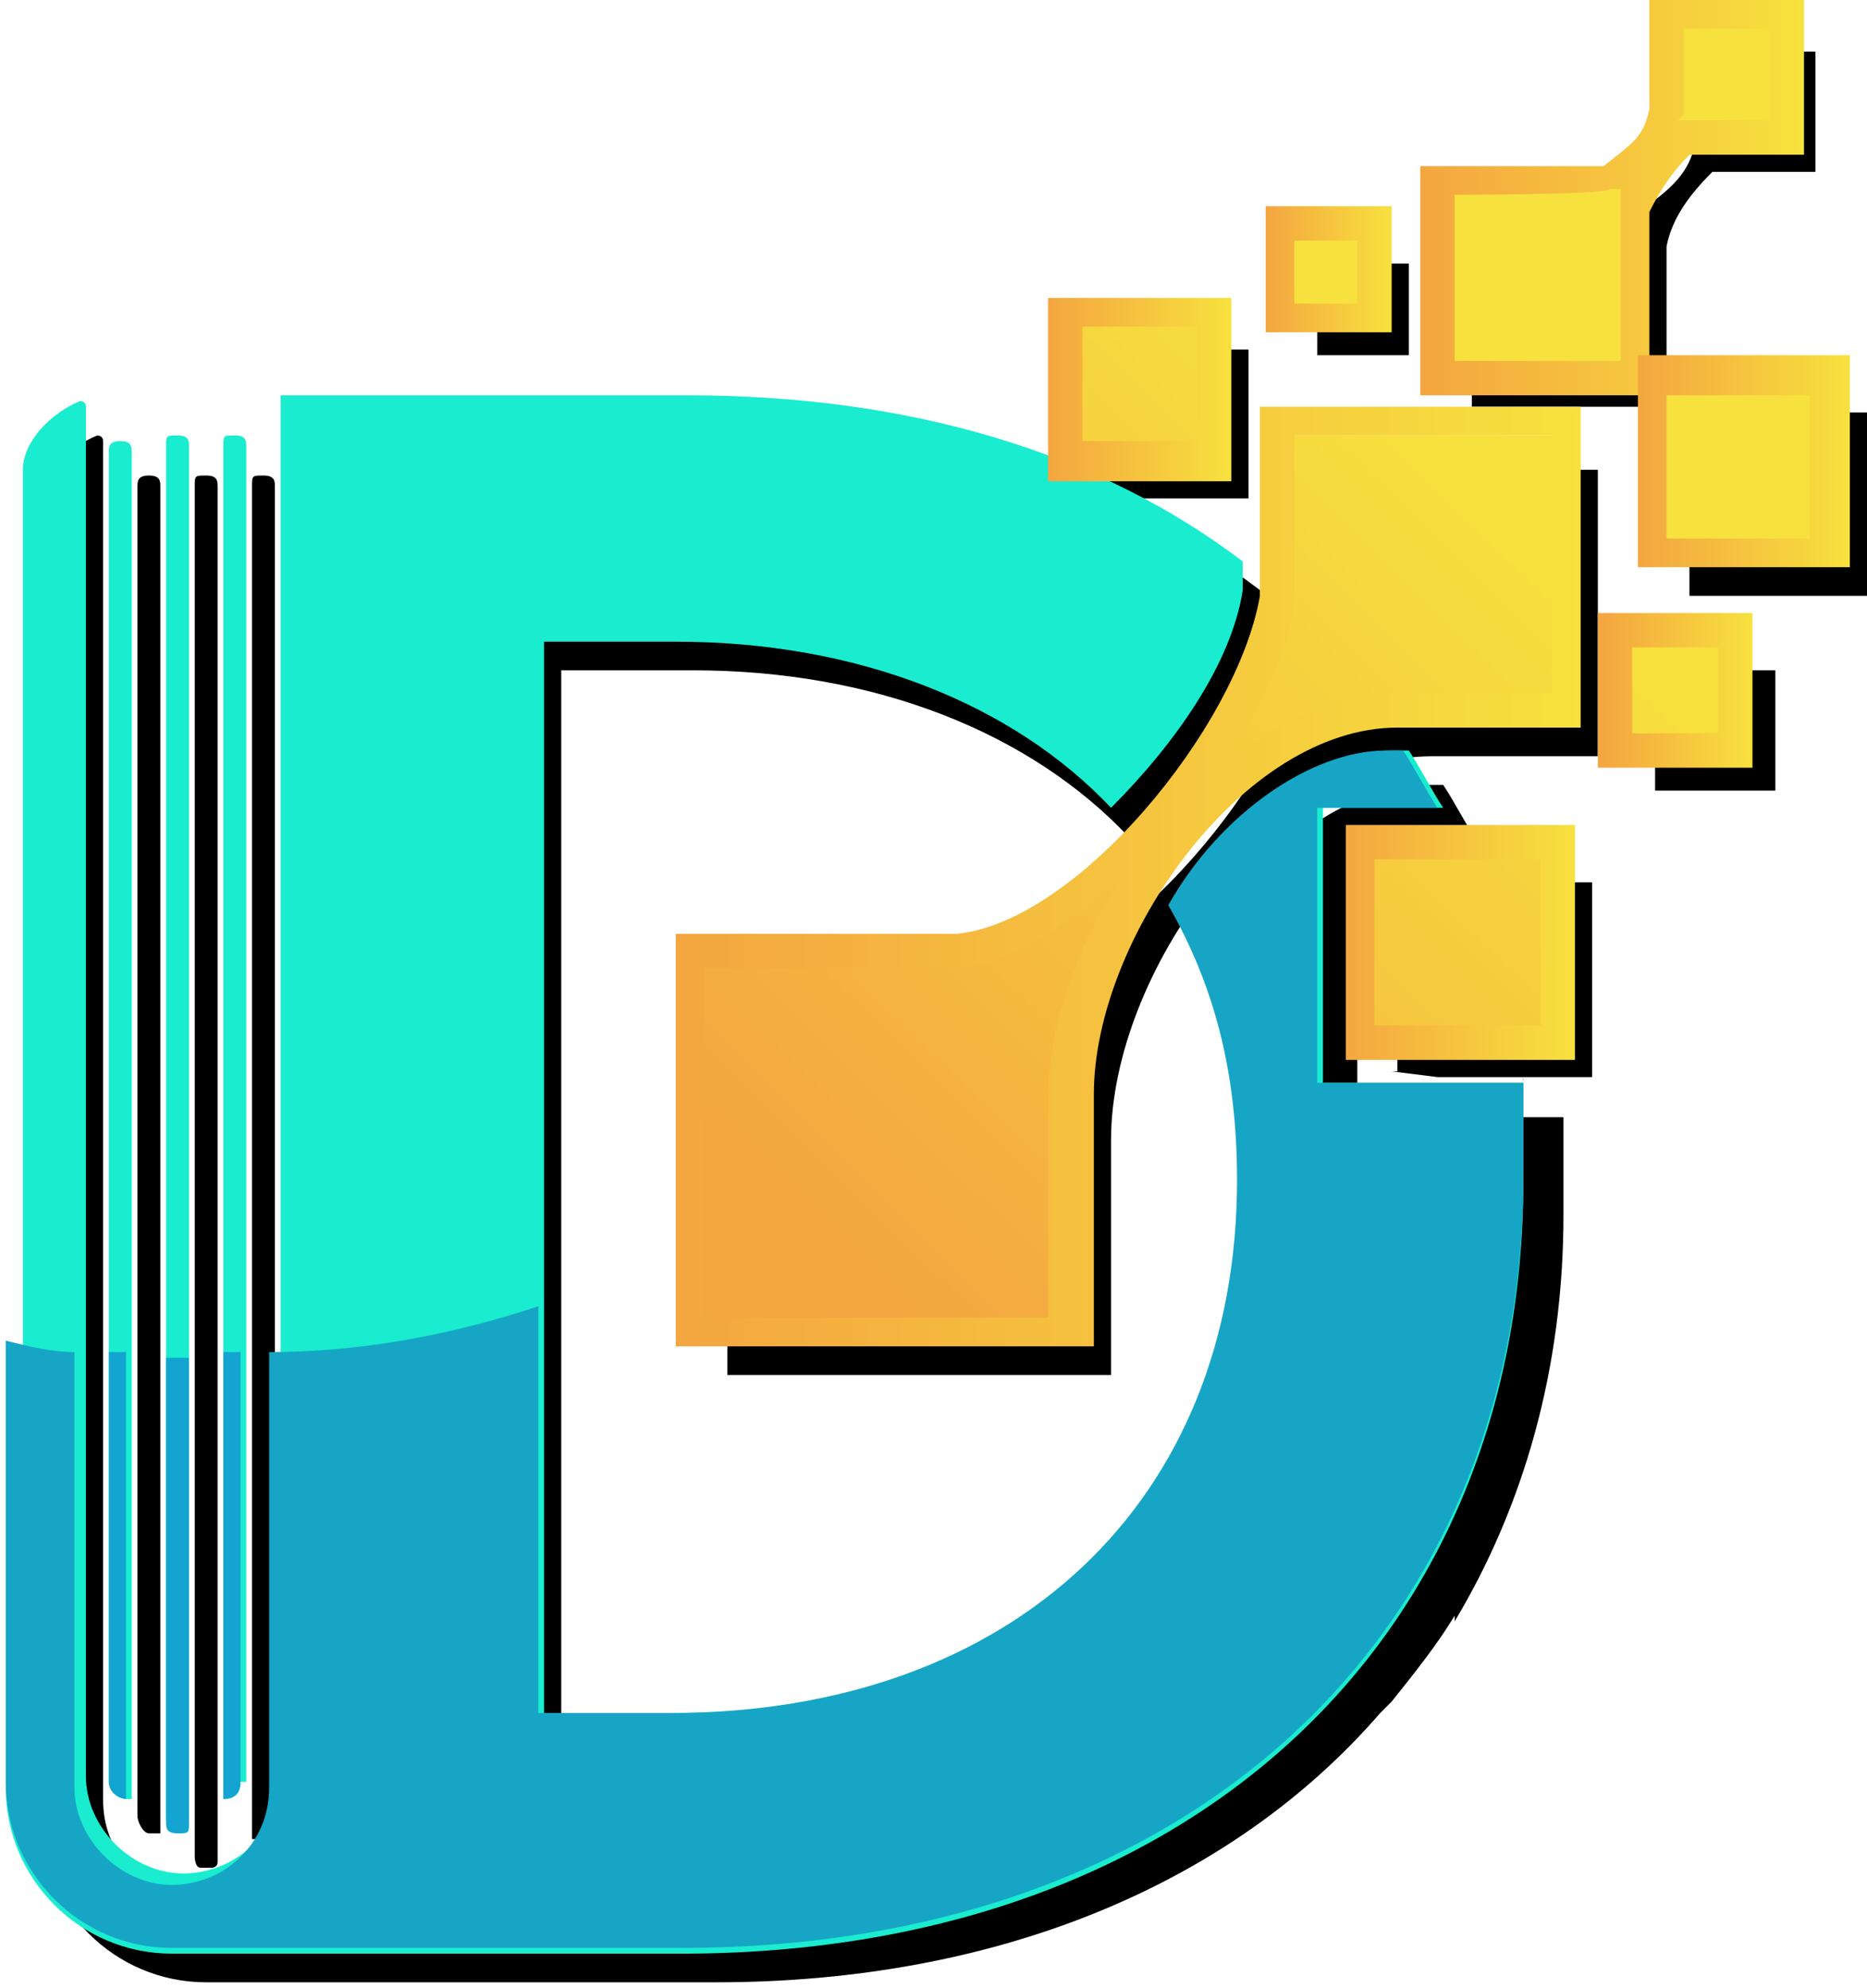
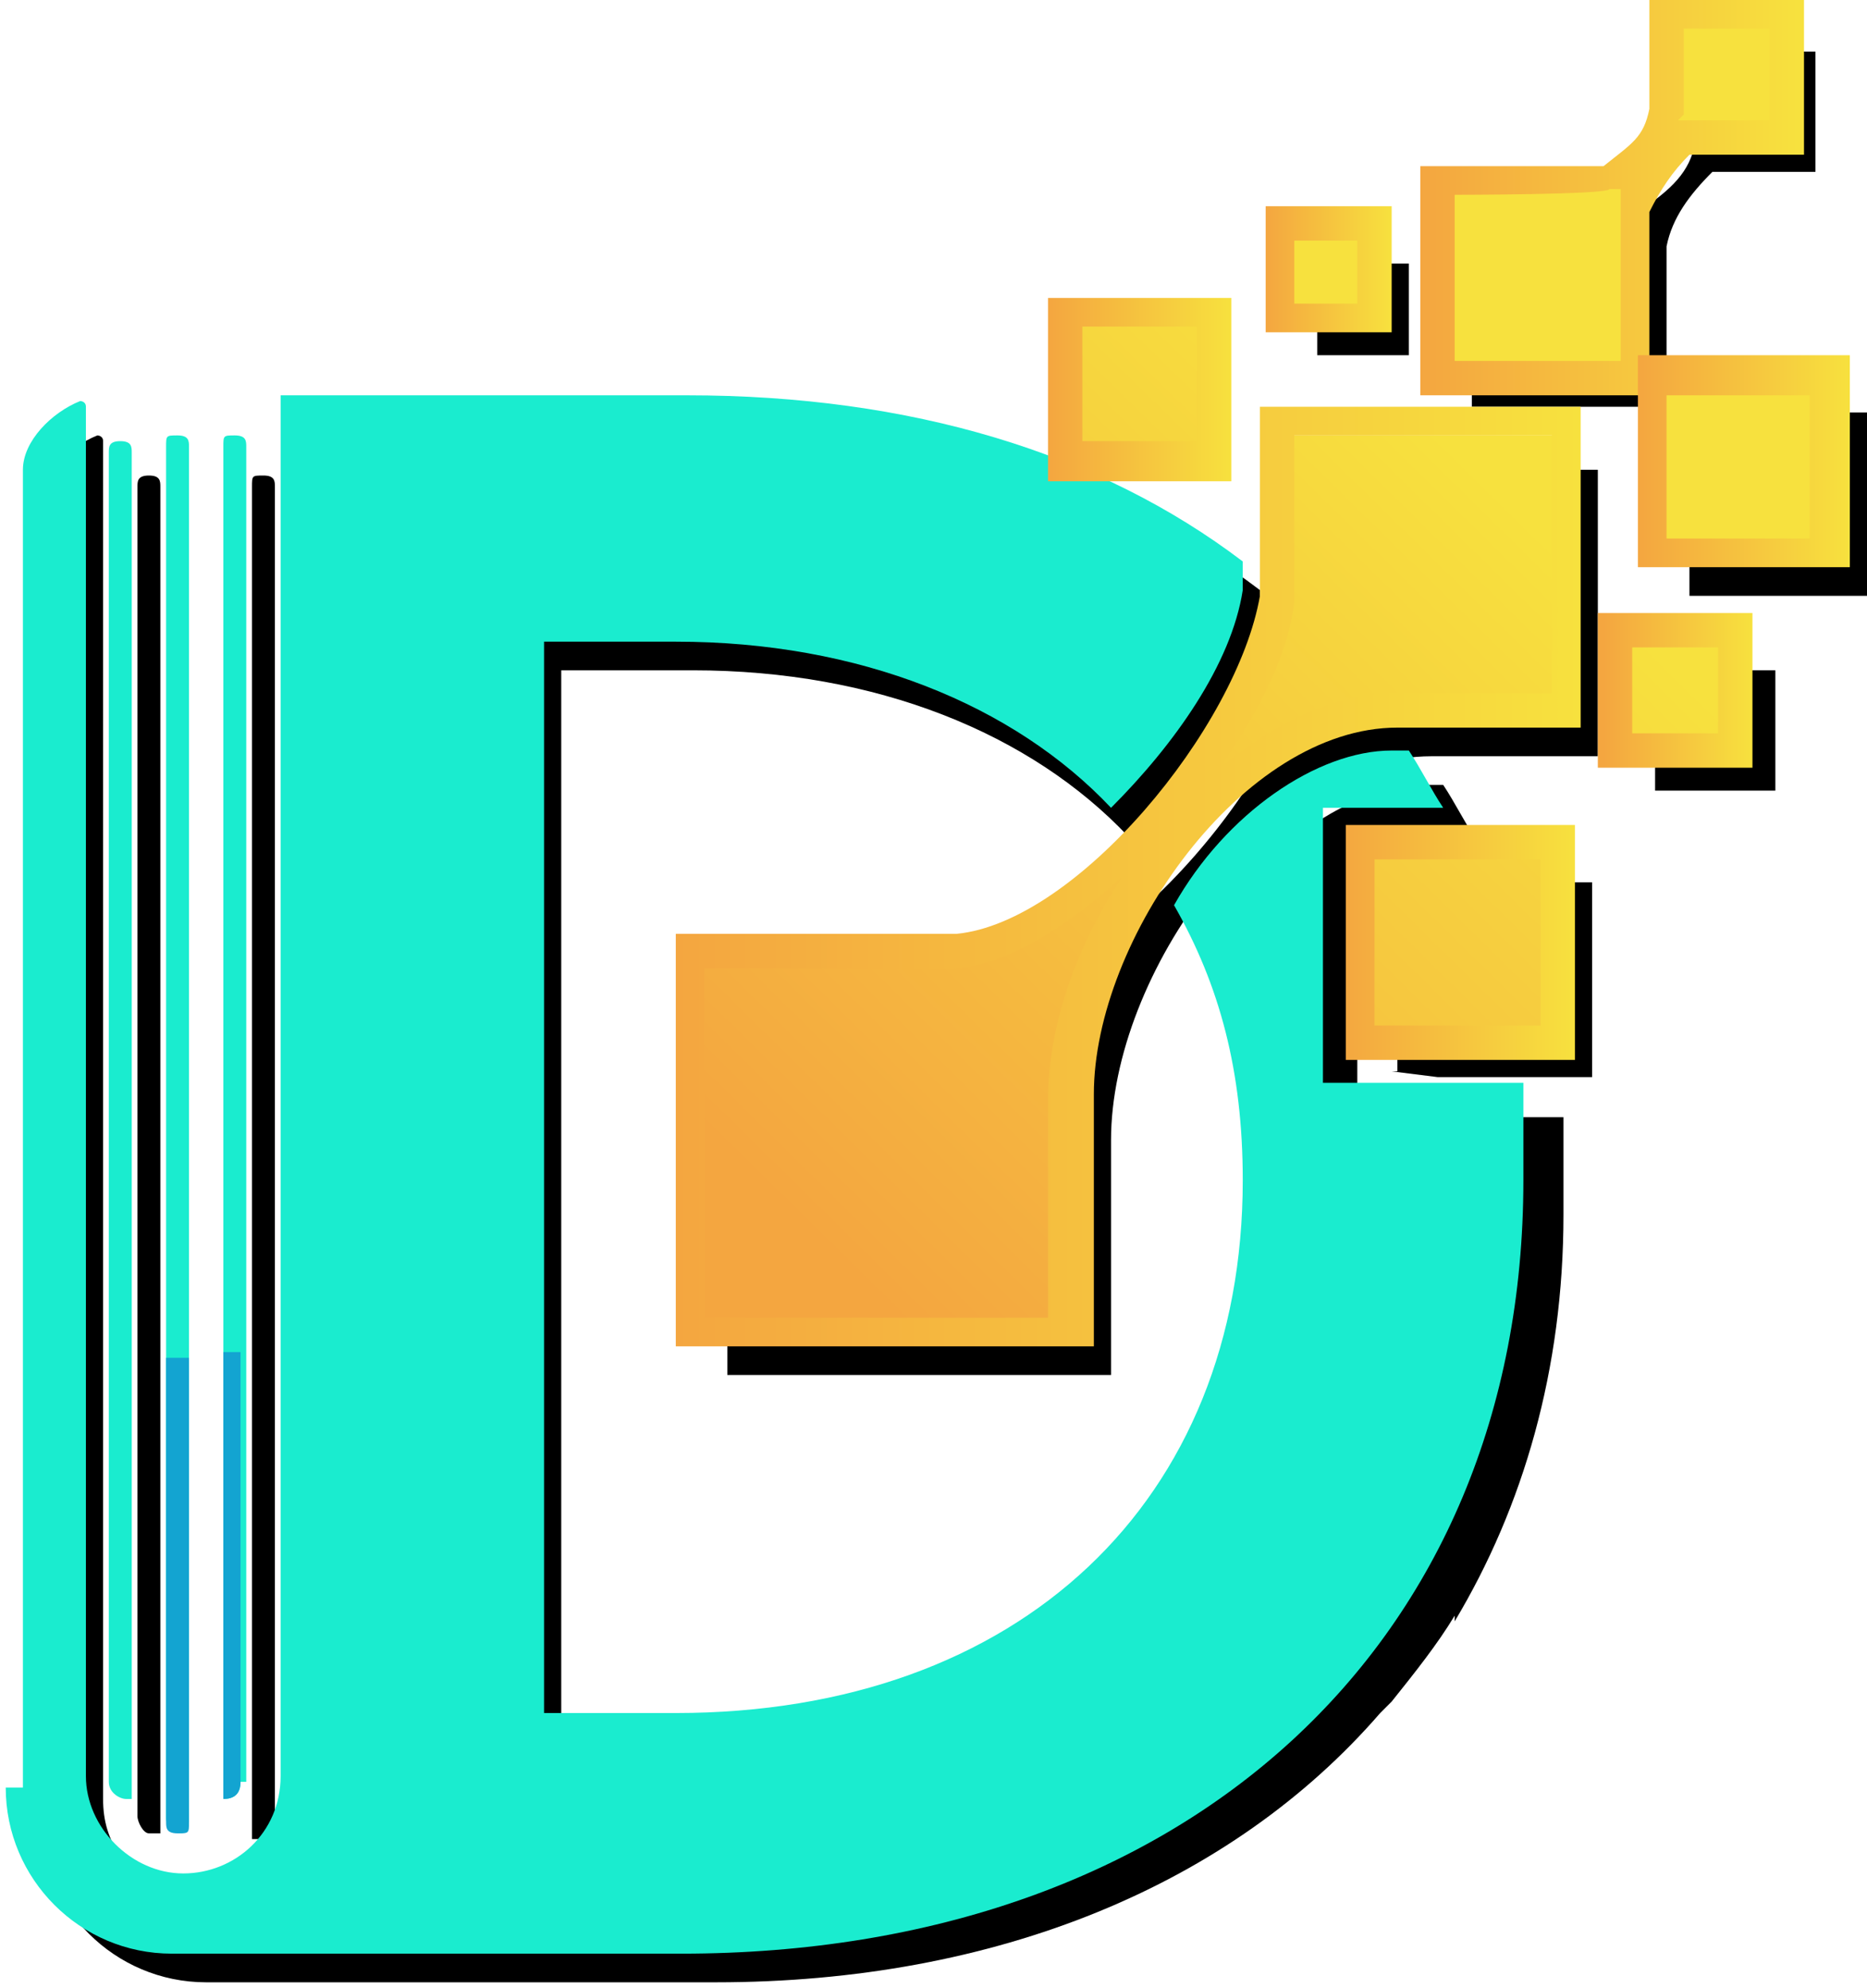
<svg xmlns="http://www.w3.org/2000/svg" xmlns:xlink="http://www.w3.org/1999/xlink" version="1.1" viewBox="0 0 32.6 34.7">
  <defs>
    <style>
      .cls-1 {
        fill: #17a5c6;
      }

      .cls-2 {
        fill: #1aeccf;
      }

      .cls-3 {
        fill: url(#linear-gradient-8);
      }

      .cls-4 {
        fill: url(#linear-gradient-7);
      }

      .cls-5 {
        fill: url(#linear-gradient-5);
      }

      .cls-6 {
        fill: url(#linear-gradient-6);
      }

      .cls-7 {
        fill: url(#linear-gradient-9);
      }

      .cls-8 {
        fill: url(#linear-gradient-4);
      }

      .cls-9 {
        fill: url(#linear-gradient-3);
      }

      .cls-10 {
        fill: url(#linear-gradient-2);
      }

      .cls-11 {
        fill: url(#linear-gradient);
      }

      .cls-12 {
        fill: url(#linear-gradient-10);
      }

      .cls-13 {
        fill: url(#linear-gradient-11);
      }

      .cls-14 {
        fill: url(#linear-gradient-12);
      }

      .cls-15 {
        fill: url(#linear-gradient-13);
      }

      .cls-16 {
        fill: url(#linear-gradient-14);
      }

      .cls-17 {
        fill: #13a4d1;
      }
    </style>
    <linearGradient id="linear-gradient" x1="14" y1="735.4" x2="26.4" y2="722.8" gradientTransform="translate(0 -714)" gradientUnits="userSpaceOnUse">
      <stop offset="0" stop-color="#f4a640" />
      <stop offset="1" stop-color="#f7e13e" />
    </linearGradient>
    <linearGradient id="linear-gradient-2" x1="11.8" y1="729.3" x2="27.6" y2="729.3" xlink:href="#linear-gradient" />
    <linearGradient id="linear-gradient-3" x1="10.4" y1="731.8" x2="22.8" y2="719.2" xlink:href="#linear-gradient" />
    <linearGradient id="linear-gradient-4" x1="22.1" y1="718.7" x2="24.3" y2="718.7" xlink:href="#linear-gradient" />
    <linearGradient id="linear-gradient-5" x1="12.3" y1="733.7" x2="24.7" y2="721" xlink:href="#linear-gradient" />
    <linearGradient id="linear-gradient-6" x1="24.8" y1="717.5" x2="31.4" y2="717.5" xlink:href="#linear-gradient" />
    <linearGradient id="linear-gradient-7" x1="15.8" y1="737.1" x2="28.1" y2="724.5" xlink:href="#linear-gradient" />
    <linearGradient id="linear-gradient-8" x1="28.6" y1="722.1" x2="32.3" y2="722.1" xlink:href="#linear-gradient" />
    <linearGradient id="linear-gradient-9" x1="17.1" y1="738.4" x2="29.5" y2="725.9" xlink:href="#linear-gradient" />
    <linearGradient id="linear-gradient-10" x1="28" y1="726" x2="30.6" y2="726" xlink:href="#linear-gradient" />
    <linearGradient id="linear-gradient-11" x1="9.7" y1="731.2" x2="22.1" y2="718.5" xlink:href="#linear-gradient" />
    <linearGradient id="linear-gradient-12" x1="18.3" y1="720.8" x2="21.5" y2="720.8" xlink:href="#linear-gradient" />
    <linearGradient id="linear-gradient-13" x1="17.4" y1="738.7" x2="29.8" y2="726.1" xlink:href="#linear-gradient" />
    <linearGradient id="linear-gradient-14" x1="23.4" y1="730.5" x2="27.5" y2="730.5" xlink:href="#linear-gradient" />
  </defs>
  <g>
    <g id="logo-nexle">
      <g>
        <g>
-           <path d="M3.7,32.6s.1,0,.1-.1h0v-8.2h0v-15.8c0-.1,0-.2-.2-.2s-.2,0-.2.2v15.8h0v8.1h0s0,.2.1.2h.1Z" />
          <path d="M25.4,28.3c1.2-2,1.9-4.4,1.9-7.1s0-1.2,0-1.7h-3.6v-4.8h2.1c-.2-.3-.4-.7-.6-1h-.3c-.3,0-.7,0-1,.2-.9.3-1.7,1-2.5,1.9-.1.2-.3.3-.4.5.5.8.8,1.8,1,2.8,0,.2,0,.4,0,.6,0,.4,0,.9,0,1.3,0,5.6-3.9,9.3-9.9,9.3h-2.3v-7.1h0v-11.5h2.3c3.2,0,5.9,1.1,7.6,2.9,1.1-1.1,2.1-2.5,2.3-3.8v-.5c-2.5-1.9-5.8-2.9-9.7-2.9h-6.9c0,0-.1,0-.2,0,0,0,0,.1,0,.2v16.3h0v7.6c0,1-.8,1.7-1.7,1.7s-1.1-.3-1.4-.8c-.2-.3-.3-.6-.3-1v-3.7h0V7.7h0c0-.1-.1-.1-.1-.1-.5.2-1,.7-1,1.2v19.3h0v3.6h0c0,1.6,1.3,2.9,2.9,2.9h8.9c4.9,0,9-1.7,11.6-4.7,0,0,.1-.1.2-.2.4-.5.8-1,1.1-1.5h0Z" />
          <path d="M22.9,11.1c-.3,2.3-3.3,5.9-5.6,6.2h-4.6v6.7h6.7v-4.1c0-2.9,2.7-6.7,5.6-6.7h2.9v-5h-5s0,3,0,3Z" />
          <rect x="23" y="4.6" width="1.6" height="1.6" />
          <path d="M29.1,4.3c.1-.5.4-.9.8-1.3h1.8V.9h-2.1v1.6c-.1.5-.4.8-1,1.2h-2.9v3.4h3.4v-2.9Z" />
          <rect x="29.5" y="7.2" width="3.2" height="3.2" />
          <rect x="28.9" y="11.7" width="2.1" height="2.1" />
-           <polygon points="21.8 8.7 21.8 6.1 19.3 6.1 19.3 8.7 21.8 8.7" />
          <path d="M24.3,18.7h0c0,0,.8.1.8.1h2.7v-3.4h-3.4v3.3h0Z" />
          <path d="M4.7,32s.1-.1.1-.3v-7.5h0v-15.7c0-.1,0-.2-.2-.2s-.2,0-.2.2v23.6h.3Z" />
          <path d="M2.7,32h.1V8.5c0-.1,0-.2-.2-.2s-.2.1-.2.2v23.2c0,.1.1.3.2.3,0,0,0,0,0,0Z" />
        </g>
        <g>
          <g>
            <path class="cls-2" d="M2.3,31.4V7.9c0-.1,0-.2-.2-.2s-.2.1-.2.2v23.2c0,.2.2.3.3.3h0Z" />
            <path class="cls-2" d="M3.1,32c.1,0,.2,0,.2-.2V7.8c0-.1,0-.2-.2-.2s-.2,0-.2.2v23.9c0,.1,0,.2.2.2Z" />
            <path class="cls-2" d="M4.3,31.1V7.8c0-.1,0-.2-.2-.2s-.2,0-.2.2v23.6c.2,0,.3-.1.3-.3,0,0,0,0,0,0Z" />
          </g>
          <path class="cls-2" d="M24.6,18.9h-1.5v-4.8h2.1c-.2-.3-.4-.7-.6-1h-.3c-1.3,0-2.9,1.1-3.8,2.7.8,1.4,1.2,2.9,1.2,4.8,0,5.6-3.9,9.3-9.9,9.3h-2.3V11.2h2.3c3.2,0,5.9,1.1,7.6,2.9,1.1-1.1,2.1-2.5,2.3-3.8v-.5c-2.5-1.9-5.8-2.9-9.7-2.9h-6.9c0,0-.1,0-.2,0,0,0,0,.1,0,.2v23.9c0,1-.8,1.7-1.7,1.7s-1.7-.8-1.7-1.7V7.1h0c0-.1-.1-.1-.1-.1-.5.2-1,.7-1,1.2v23H.1c0,1.6,1.3,2.9,2.9,2.9h8.9c8.8,0,14.7-5.4,14.7-13.5s0-1.2,0-1.7h-2.1Z" />
          <g>
            <g>
              <path class="cls-11" d="M22.3,10.5c-.3,2.3-3.3,5.9-5.6,6.2h-4.6v6.7h6.7v-4.1c0-2.9,2.7-6.7,5.6-6.7h2.9v-5h-5s0,3,0,3Z" />
              <path class="cls-10" d="M19,23.5h-7.2v-7.2h4.9c2.1-.2,4.9-3.6,5.3-5.9v-3.3h5.6v5.6h-3.2c-2.7,0-5.3,3.7-5.3,6.4v4.4h0ZM12.3,23h6v-3.8c0-1.3.5-2.7,1.3-3.9-1,.9-2.1,1.6-3,1.6h-4.3v6h0ZM22.6,7.7v2.8c-.1.9-.6,1.9-1.3,2.9,1-.8,2-1.3,3.1-1.3h2.7v-4.5s-4.5,0-4.5,0Z" />
            </g>
            <g>
              <rect class="cls-9" x="22.4" y="4" width="1.6" height="1.6" />
              <path class="cls-8" d="M24.3,5.8h-2.2v-2.2h2.2v2.2ZM22.6,5.3h1.1v-1.1h-1.1v1.1Z" />
            </g>
            <g>
              <path class="cls-5" d="M28.5,3.6c.1-.5.4-.9.8-1.3h1.8V.3h-2.1v1.6c-.1.5-.4.8-1,1.2h-2.9v3.4h3.4v-2.9Z" />
              <path class="cls-6" d="M28.8,6.9h-4v-4h3.2c.5-.4.7-.5.8-1V0h2.7v2.7h-2c-.3.3-.5.6-.7,1v3.2h0ZM25.4,6.3h2.9v-2.7s0-.2,0-.3h-.2c0,.1-2.7.1-2.7.1v2.9ZM29.3,2.1h1.6V.5h-1.5v1.5h0Z" />
            </g>
            <g>
              <rect class="cls-4" x="28.9" y="6.6" width="3.2" height="3.2" />
              <path class="cls-3" d="M32.3,9.9h-3.7v-3.7h3.7v3.7ZM29.1,9.4h2.5v-2.5h-2.5v2.5Z" />
            </g>
            <g>
              <rect class="cls-7" x="28.3" y="11" width="2.1" height="2.1" />
              <path class="cls-12" d="M30.6,13.4h-2.7v-2.7h2.7v2.7ZM28.5,12.8h1.5v-1.5h-1.5v1.5Z" />
            </g>
            <g>
              <polygon class="cls-13" points="21.2 8.1 21.2 5.5 18.6 5.5 18.7 8.1 21.2 8.1" />
              <path class="cls-14" d="M21.5,8.4h-3.2v-3.2h3.2s0,3.2,0,3.2ZM18.9,7.7h2v-2h-2v2Z" />
            </g>
            <g>
              <path class="cls-15" d="M23.7,18h0c0,0,.8.1.8.1h2.7v-3.4h-3.4v3.3h0Z" />
              <path class="cls-16" d="M27.5,18.5h-4v-.8h0v-3.3h4v4ZM24,17.9h2.9v-2.9h-2.9s0,2.9,0,2.9Z" />
            </g>
          </g>
          <path class="cls-17" d="M3.9,23.7v7.7c.2,0,.3-.1.3-.3v-7.5h-.3Z" />
          <path class="cls-17" d="M2.9,23.7v8.1c0,.1,0,.2.2.2s.2,0,.2-.2v-8.1h-.4Z" />
-           <path class="cls-17" d="M1.9,23.6v7.5c0,.2.2.3.3.3v-7.8h-.3Z" />
-           <path class="cls-1" d="M26.6,18.9h-3.6v-4.8h2.1c-.2-.3-.4-.7-.6-1h-.3c-1.3,0-2.9,1.1-3.8,2.7.8,1.4,1.2,2.9,1.2,4.8,0,5.6-3.9,9.3-9.9,9.3h-2.3v-7.1c-1.5.5-3.1.8-4.7.8v7.6c0,1-.8,1.7-1.7,1.7s-1.7-.8-1.7-1.7v-7.6c-.4,0-.8-.1-1.2-.2v7.7h0c0,1.6,1.3,2.9,2.9,2.9h8.9c8.8,0,14.7-5.4,14.7-13.5s0-1.2,0-1.7h0Z" />
        </g>
      </g>
    </g>
  </g>
</svg>